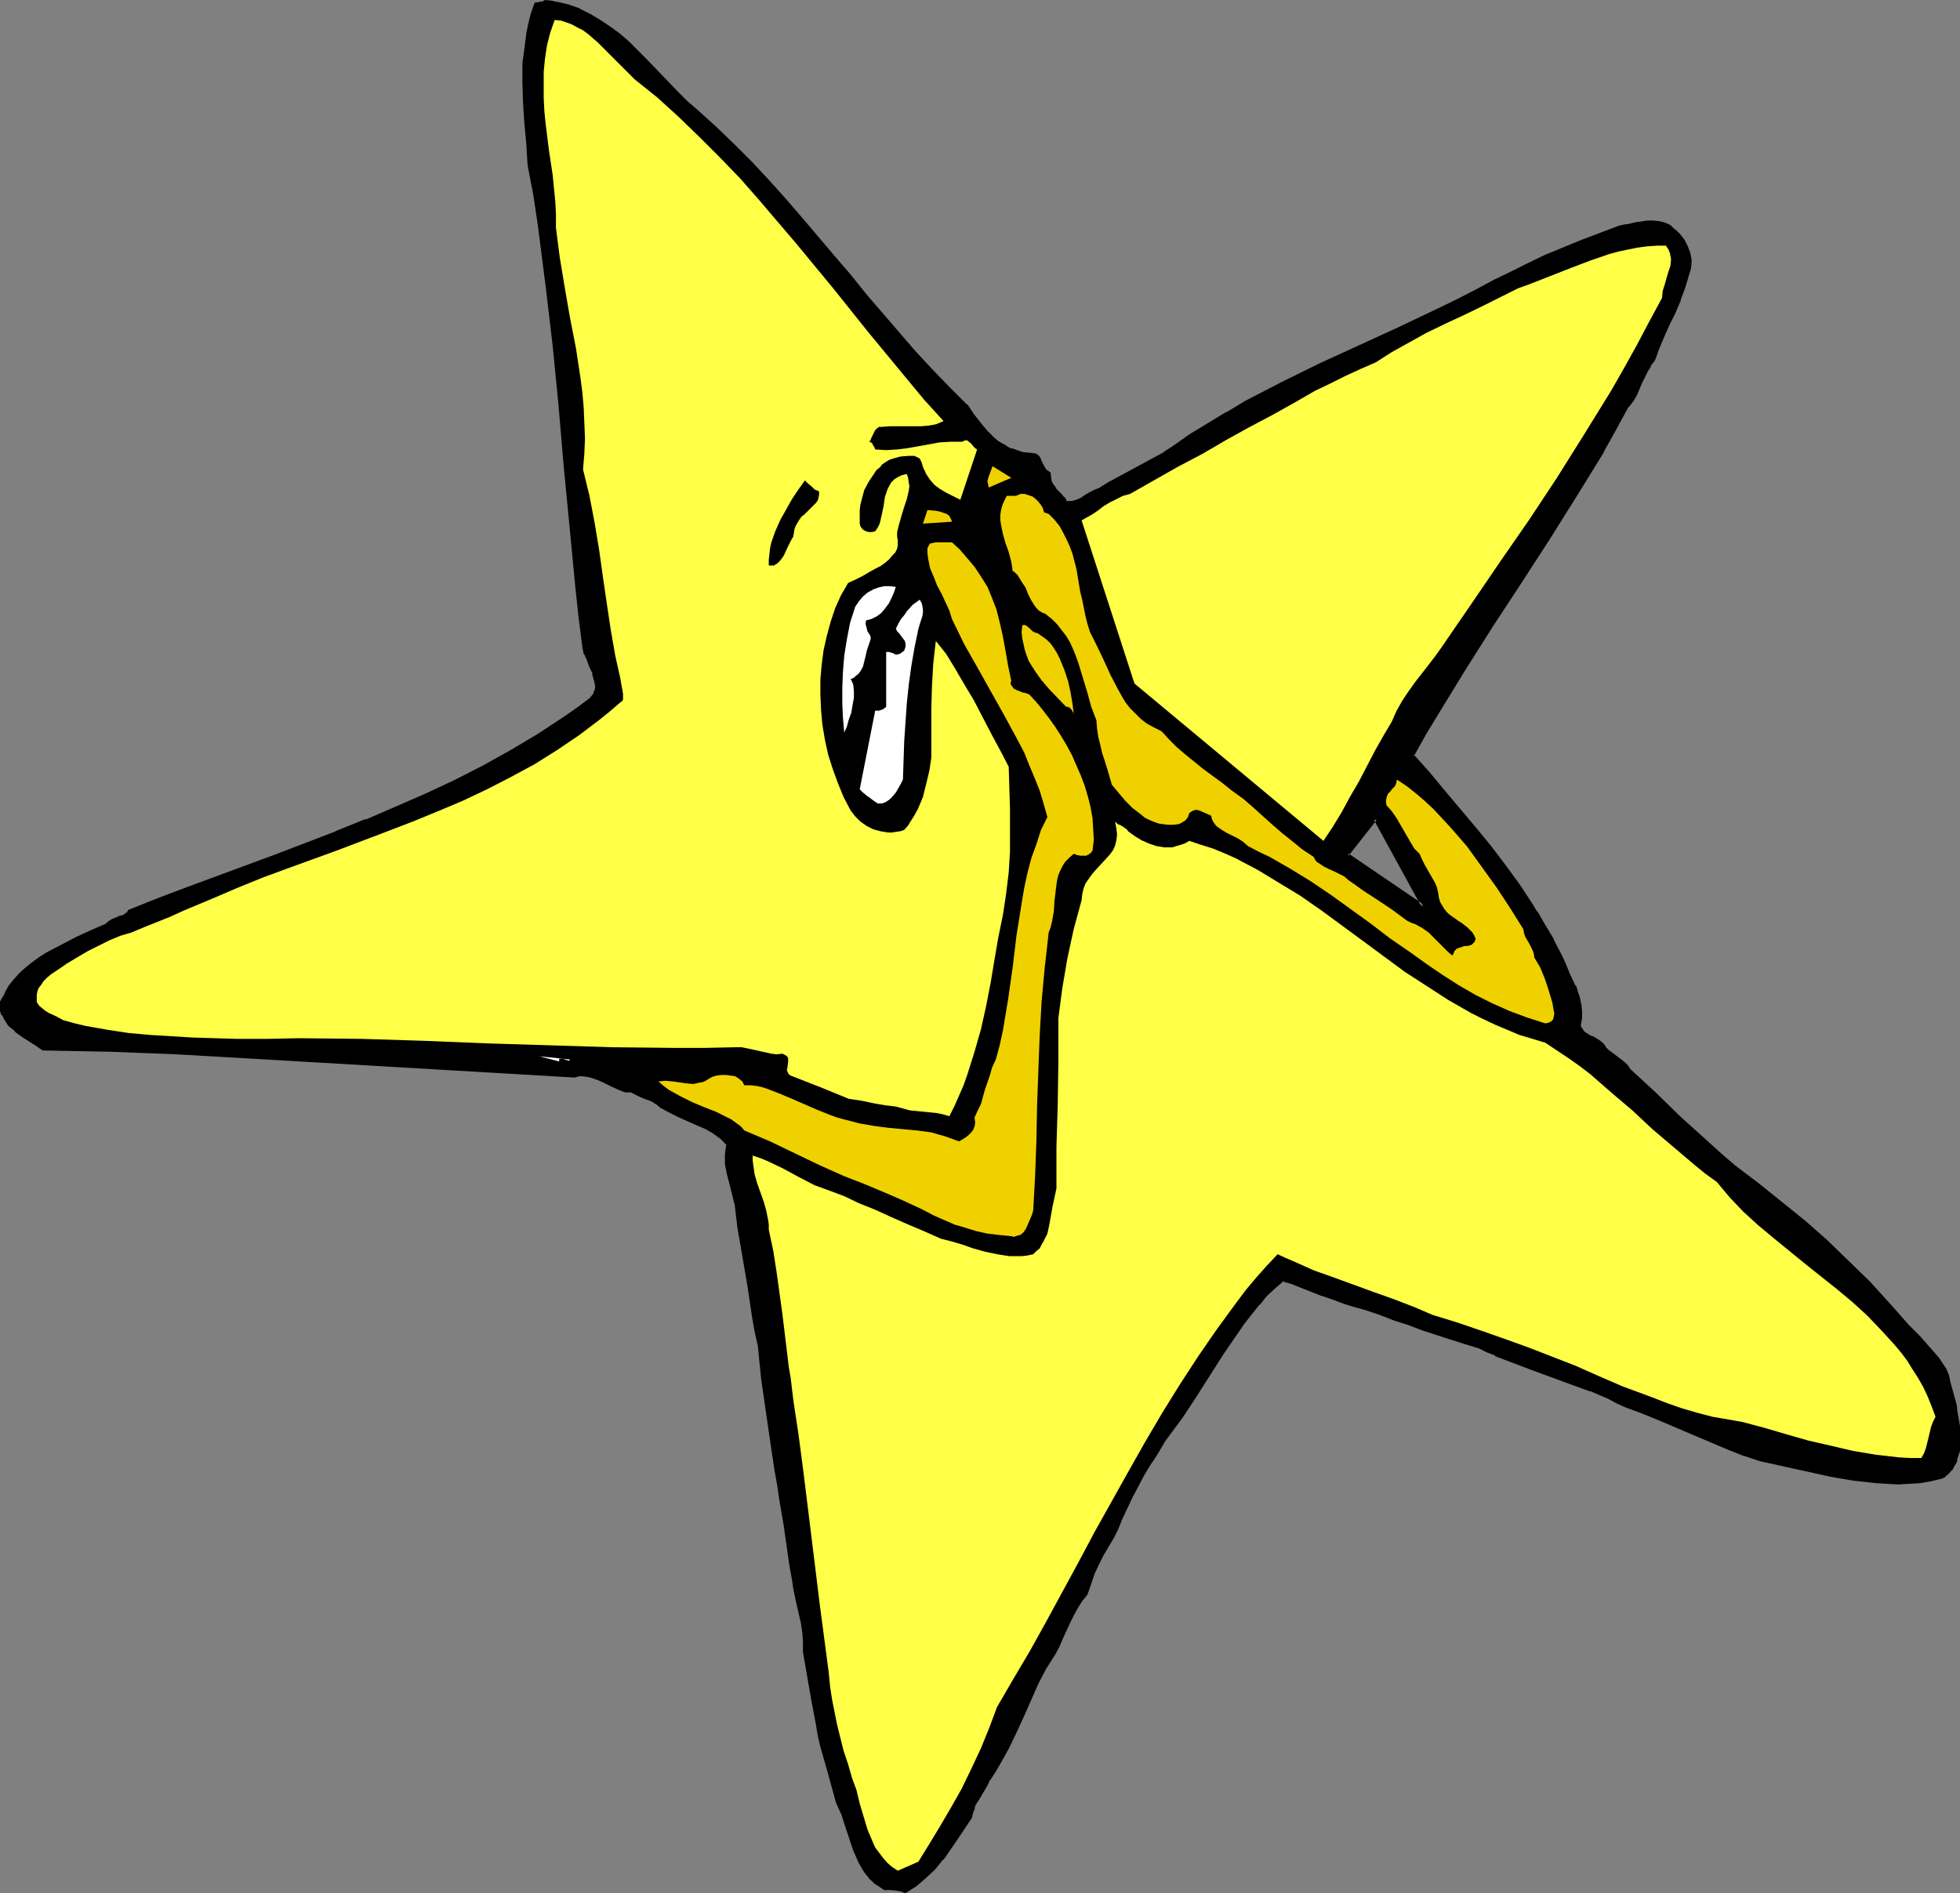
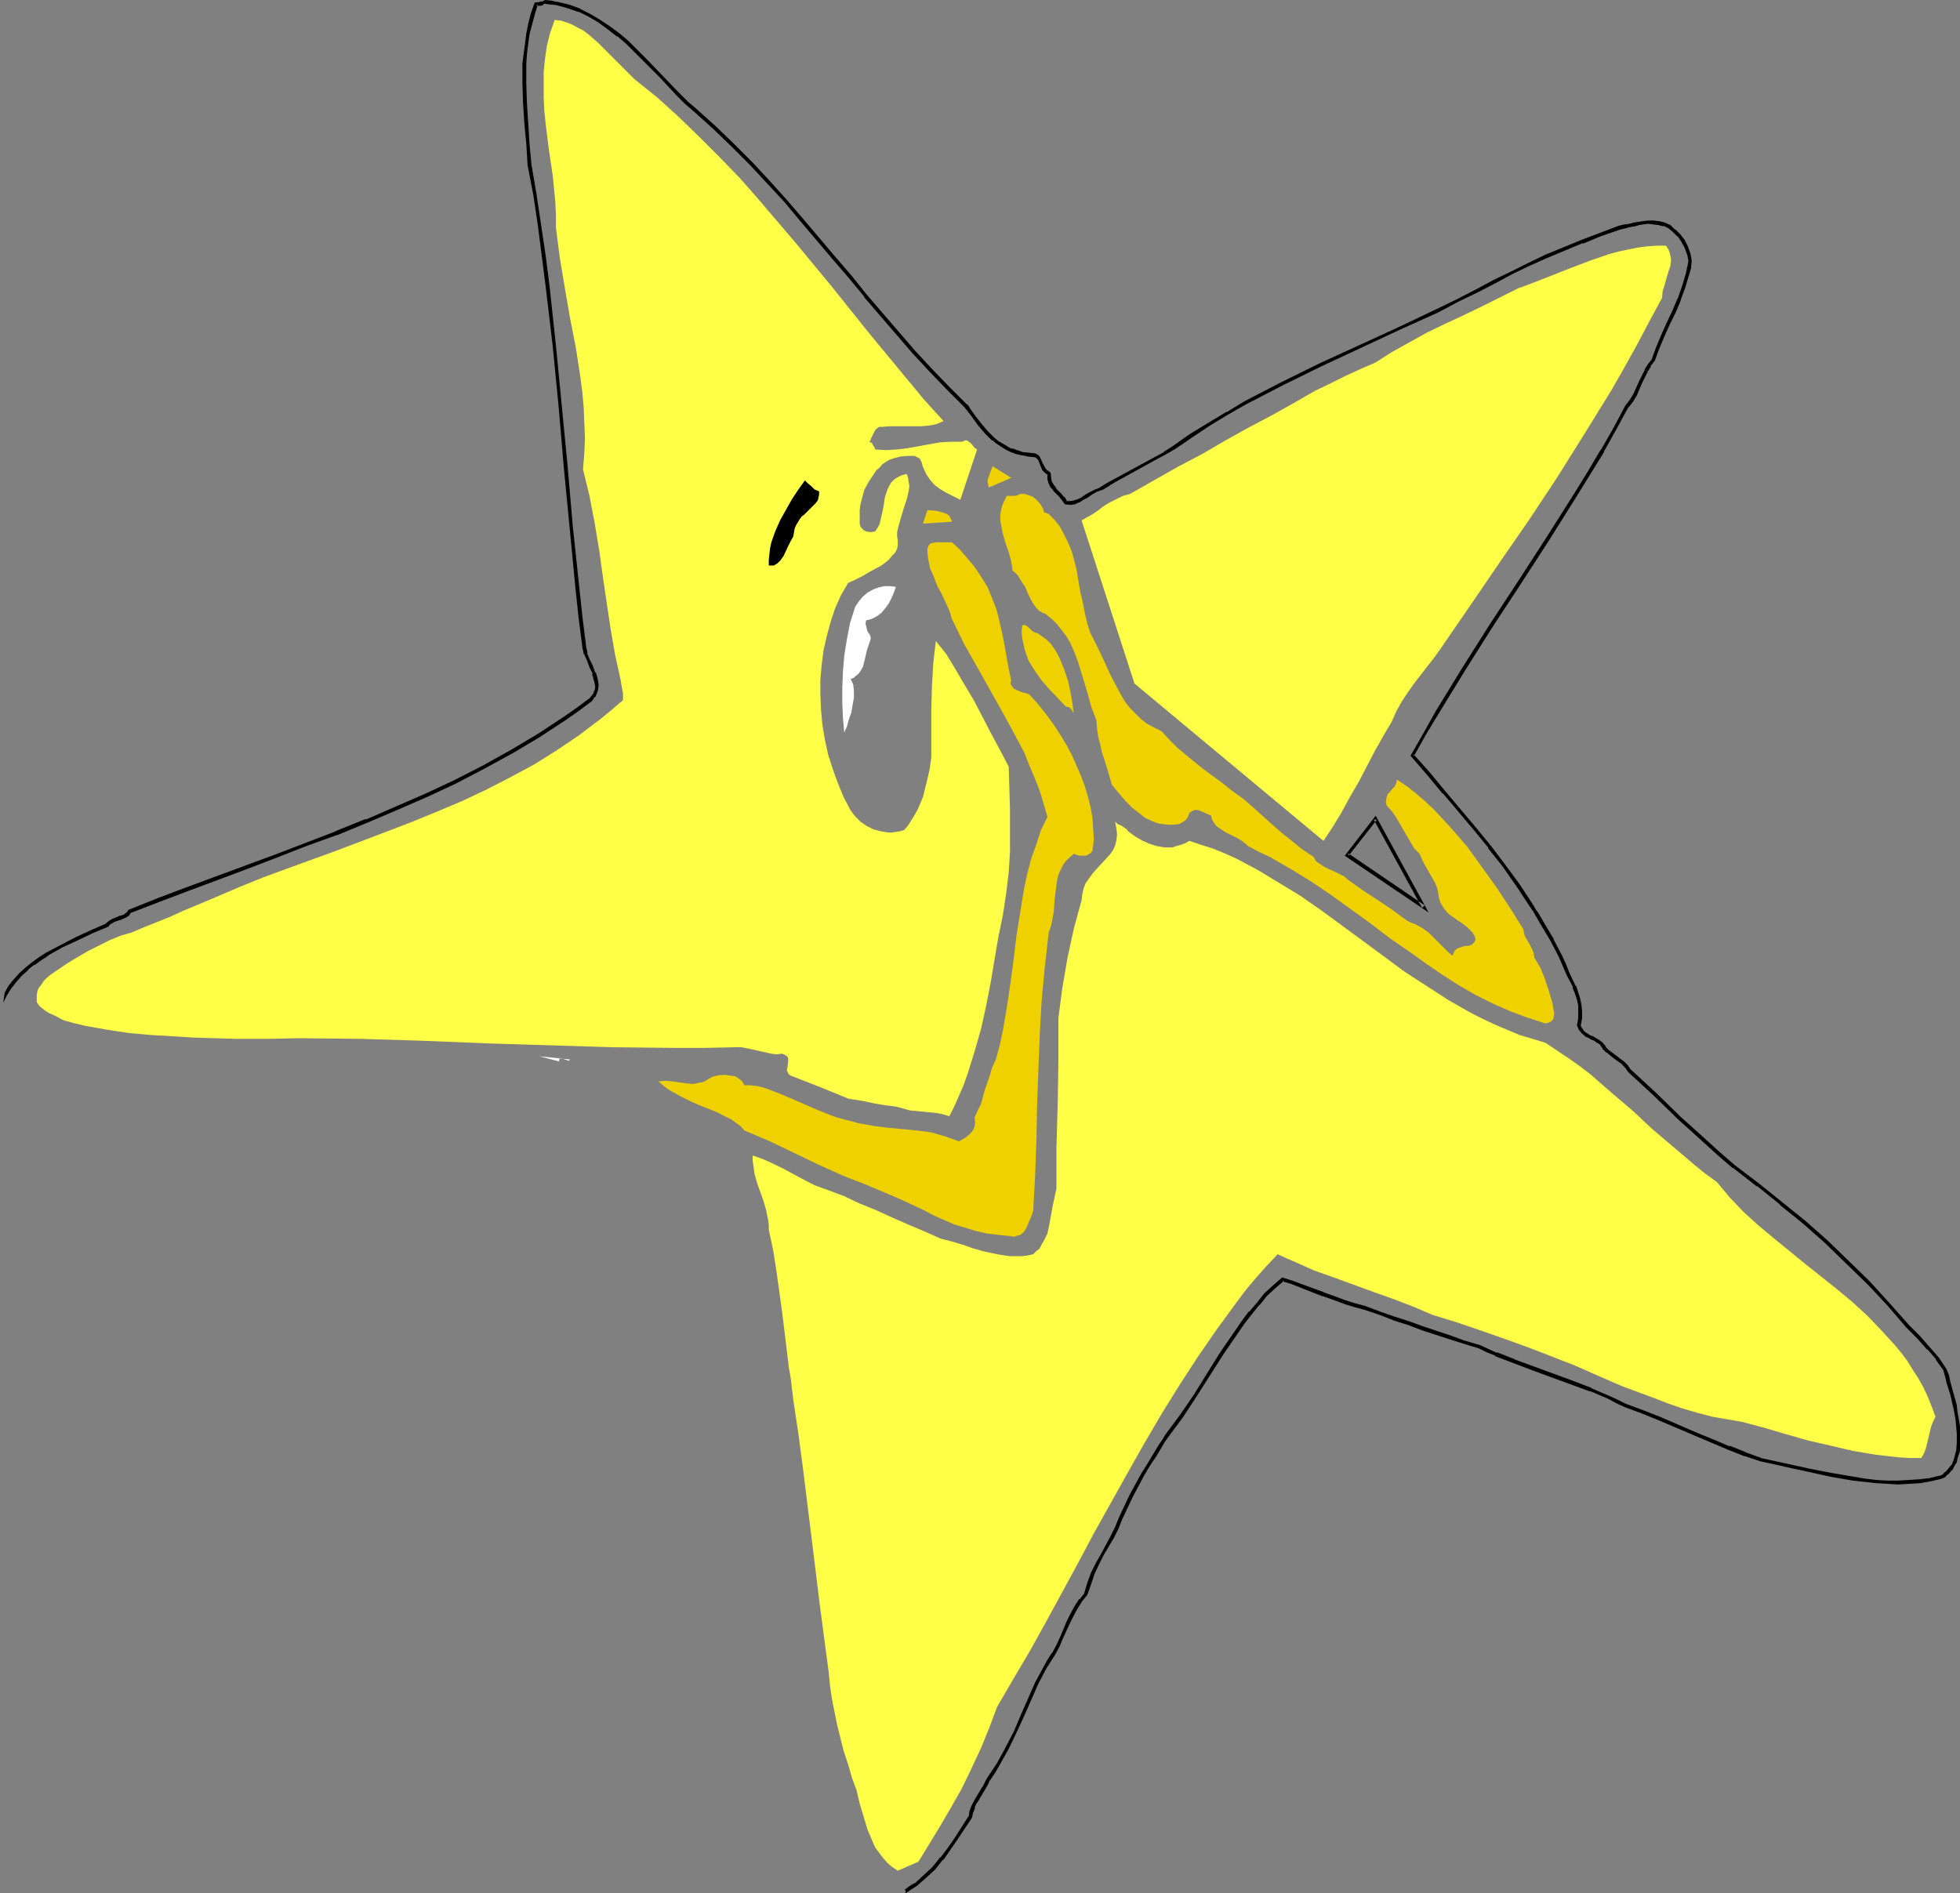
<svg xmlns="http://www.w3.org/2000/svg" xmlns:ns1="http://sodipodi.sourceforge.net/DTD/sodipodi-0.dtd" xmlns:ns2="http://www.inkscape.org/namespaces/inkscape" version="1.0" width="129.937mm" height="125.538mm" id="svg18" ns1:docname="Prayer - Star.wmf">
  <rect width="100%" height="100%" fill="#808080" stroke="none" />
  <ns1:namedview id="namedview18" pagecolor="#ffffff" bordercolor="#000000" borderopacity="0.25" ns2:showpageshadow="2" ns2:pageopacity="0.0" ns2:pagecheckerboard="0" ns2:deskcolor="#d1d1d1" ns2:document-units="mm" />
  <defs id="defs1">
    <pattern id="WMFhbasepattern" patternUnits="userSpaceOnUse" width="6" height="6" x="0" y="0" />
  </defs>
-   <path style="fill:#000000;fill-opacity:1;fill-rule:evenodd;stroke:none" d="m 356.651,227.218 -19.069,-12.928 7.11,-9.05 z m -129.926,246.772 1.454,-0.808 1.131,-0.808 2.424,-2.101 2.262,-2.101 1.939,-2.424 1.939,-2.424 1.778,-2.586 3.394,-5.333 0.323,-1.293 0.485,-1.293 0.485,-1.293 0.808,-1.131 1.293,-2.262 0.646,-1.131 0.485,-1.131 1.293,-1.778 1.293,-1.939 2.262,-4.04 1.939,-4.04 1.939,-4.202 1.778,-4.04 1.778,-4.04 1.939,-3.717 0.97,-1.939 1.131,-1.616 1.131,-2.101 0.97,-2.101 1.778,-3.879 0.808,-1.939 1.131,-1.778 1.131,-1.616 1.293,-1.616 0.808,-2.747 0.97,-2.586 0.97,-2.262 1.293,-2.262 2.424,-4.363 1.131,-2.424 1.131,-2.424 1.131,-2.747 1.454,-2.747 2.909,-5.333 1.454,-2.586 1.454,-2.424 1.616,-2.262 0.646,-1.131 0.646,-1.131 3.717,-5.01 3.555,-5.333 3.394,-5.333 3.394,-5.333 3.394,-5.171 1.778,-2.424 1.939,-2.424 1.939,-2.262 1.778,-2.262 2.101,-1.939 2.262,-1.939 2.262,0.808 2.586,0.97 5.171,1.939 2.747,0.97 2.747,0.97 2.586,0.808 2.424,0.646 3.878,1.293 3.717,1.454 3.394,1.131 3.555,1.293 6.787,2.262 3.717,1.293 3.717,1.131 2.101,0.808 2.101,0.97 4.525,1.778 4.686,1.778 9.696,3.555 4.686,1.778 4.525,1.939 2.101,0.97 2.101,1.131 4.363,1.454 4.363,1.939 8.726,3.555 4.363,1.939 4.04,1.616 4.202,1.616 3.878,1.293 5.818,1.293 5.979,1.454 5.818,1.131 5.656,0.97 2.909,0.323 2.747,0.323 2.747,0.323 h 2.747 l 2.747,-0.162 2.747,-0.162 2.586,-0.323 2.586,-0.646 0.97,-0.646 0.808,-0.646 0.646,-0.808 0.646,-0.808 0.485,-0.97 0.323,-0.97 0.485,-1.778 0.162,-2.101 v -2.101 l -0.162,-1.939 -0.162,-1.939 -0.323,-1.616 -0.323,-1.616 -0.808,-2.909 -0.808,-2.909 -0.323,-1.616 -0.485,-1.616 -1.939,-2.747 -2.262,-2.586 -2.424,-2.747 -1.454,-1.293 -0.646,-0.808 -0.646,-0.646 -4.848,-5.656 -5.01,-5.333 -5.333,-5.171 -5.333,-5.171 -5.494,-4.848 -5.818,-4.687 -5.818,-4.687 -5.979,-4.525 -3.555,-3.071 -3.394,-3.071 -3.394,-3.071 -3.232,-2.909 -6.302,-6.141 -6.302,-5.818 -0.646,-0.97 -0.808,-0.808 -1.939,-1.616 -2.101,-1.454 -0.808,-0.808 -0.646,-0.97 -0.646,-0.646 -0.97,-0.485 -0.808,-0.485 -0.808,-0.323 -0.646,-0.485 -0.808,-0.485 -0.485,-0.808 -0.485,-0.97 0.323,-1.778 v -1.616 l -0.162,-1.616 -0.323,-1.616 -0.323,-1.454 -0.646,-1.616 -1.454,-3.071 -0.97,-2.262 -1.131,-2.262 -1.939,-4.04 -2.424,-4.04 -1.454,-2.262 -0.646,-1.131 -0.808,-1.293 -3.232,-5.01 -3.555,-4.848 -3.555,-4.687 -3.717,-4.687 -7.757,-9.05 -3.878,-4.687 -4.04,-4.525 3.07,-5.495 3.07,-5.495 6.626,-10.828 6.949,-10.828 7.11,-10.989 7.11,-10.828 6.949,-10.989 3.394,-5.495 3.232,-5.495 3.232,-5.495 3.07,-5.656 1.131,-1.454 0.808,-1.454 1.454,-3.071 1.293,-2.909 0.808,-1.454 1.131,-1.293 0.97,-3.071 1.293,-3.071 1.454,-2.909 1.293,-2.909 1.454,-3.071 1.131,-3.232 0.97,-3.232 0.323,-1.616 0.323,-1.778 -0.323,-1.778 -0.646,-1.616 -0.808,-1.454 -1.131,-1.454 -1.131,-1.131 -1.293,-0.97 -1.293,-0.646 -1.293,-0.323 -1.454,-0.162 h -1.293 l -1.131,0.162 h -1.131 l -1.131,0.323 -1.131,0.162 -1.131,0.323 -1.454,0.323 -4.686,1.778 -4.686,1.778 -8.888,3.717 -4.363,1.939 -4.363,2.101 -4.202,2.101 -4.363,2.424 -5.01,2.424 -5.01,2.424 -9.858,4.687 -9.696,4.525 -9.696,4.525 -9.534,4.525 -4.686,2.424 -4.686,2.586 -4.525,2.586 -4.525,2.747 -4.525,2.909 -4.363,3.071 -2.262,1.293 -2.424,1.293 -4.686,2.586 -4.686,2.586 -2.262,1.131 -1.939,1.293 -1.293,0.485 -1.131,0.646 -1.131,0.646 -0.97,0.646 -0.97,0.646 -1.131,0.323 -0.97,0.162 h -1.131 l -0.808,-1.131 -0.646,-0.808 -1.454,-1.454 -0.485,-0.808 -0.485,-0.808 -0.323,-0.97 -0.162,-1.293 -0.646,-0.646 -0.485,-0.485 -0.808,-1.616 -0.323,-0.808 -0.323,-0.485 -0.323,-0.485 -0.485,-0.162 -1.778,-0.162 -1.454,-0.323 -1.454,-0.323 -1.293,-0.485 -1.293,-0.485 -2.101,-1.454 -1.131,-0.808 -1.778,-1.778 -1.778,-2.101 -1.616,-2.262 -1.778,-2.262 -4.363,-4.363 -4.363,-4.525 -4.202,-4.525 -4.04,-4.687 -8.08,-9.373 -3.878,-4.848 -4.04,-4.687 -8.08,-9.535 -4.04,-4.848 -4.202,-4.525 -4.363,-4.687 -4.525,-4.525 -4.686,-4.525 -4.848,-4.363 -2.262,-1.939 -2.101,-2.101 -4.04,-4.363 -4.363,-4.363 -4.202,-4.202 -2.262,-1.939 -2.262,-1.778 -2.424,-1.616 -2.586,-1.454 -2.424,-1.293 -2.747,-0.97 -2.909,-0.808 -1.454,-0.162 -1.616,-0.162 -0.646,0.323 -0.646,0.162 -0.97,0.162 -0.808,2.424 -0.646,2.424 -0.485,2.586 -0.485,2.424 -0.323,2.424 -0.162,2.424 v 5.01 l 0.162,5.01 0.323,5.01 0.485,5.171 0.323,5.171 1.293,7.595 1.131,7.595 1.131,7.595 0.97,7.595 1.616,15.029 1.454,15.029 1.454,15.029 1.454,15.191 1.454,15.029 0.808,7.595 0.97,7.757 0.162,0.808 0.162,0.646 0.646,1.616 0.808,1.778 0.646,1.616 0.485,1.778 0.162,0.808 v 0.808 0.808 l -0.323,0.808 -0.485,0.808 -0.646,0.808 -3.07,2.262 -3.232,2.262 -6.626,4.363 -6.949,4.202 -6.949,3.879 -7.11,3.555 -7.434,3.394 -7.272,3.394 -7.595,3.071 -7.434,3.071 -7.595,2.909 -7.595,2.747 -7.434,2.909 -14.867,5.495 -7.272,2.747 -7.11,2.909 -0.485,0.646 -0.646,0.323 -1.454,0.646 -1.616,0.485 -0.808,0.485 -0.646,0.646 -3.717,1.778 -3.878,1.778 -3.717,1.778 -3.717,2.101 -1.778,1.131 -1.616,1.131 -1.616,1.293 -1.616,1.454 -1.293,1.454 -1.293,1.778 -1.131,1.778 -0.97,1.939 -0.162,0.97 0.162,1.131 0.323,0.97 0.485,0.97 0.485,0.808 0.646,0.808 1.616,1.293 1.778,1.454 1.778,1.131 1.778,1.131 1.454,0.97 16.806,0.485 16.645,0.646 16.806,0.808 16.645,0.97 33.128,1.939 16.645,0.97 16.483,0.97 0.97,-0.162 h 1.131 0.97 l 0.97,0.162 1.939,0.646 1.778,0.808 1.778,0.97 1.616,0.808 1.616,0.485 0.808,0.162 h 0.808 l 1.131,0.646 0.97,0.485 1.939,0.646 1.616,0.646 0.808,0.646 0.97,0.808 2.262,1.293 2.262,0.97 4.525,1.939 2.101,1.131 1.939,1.131 1.939,1.293 0.808,0.808 0.808,0.97 -0.162,1.293 -0.162,1.131 v 1.293 1.131 l 0.485,2.424 0.485,2.586 0.323,1.131 0.323,1.293 0.646,2.586 0.485,2.747 0.162,1.293 v 1.454 l 1.454,7.434 1.293,7.757 1.131,7.434 0.646,3.717 0.646,3.555 0.97,8.08 1.131,8.08 0.97,7.595 1.293,7.757 0.485,3.555 0.646,3.394 0.97,6.626 1.131,6.626 0.485,3.555 0.485,3.555 0.485,2.262 0.485,2.262 0.97,4.363 0.485,2.101 0.323,2.262 0.162,2.262 v 2.424 l 1.939,12.282 1.293,5.979 0.485,2.747 0.485,2.909 2.101,6.787 0.808,3.394 0.97,3.555 0.808,1.293 0.485,1.616 1.131,2.909 2.101,6.303 1.131,2.909 0.808,1.293 0.808,1.293 0.97,1.293 1.131,0.97 1.131,0.97 1.454,0.808 h 1.616 l 1.293,0.162 1.131,0.162 z" id="path1" />
  <path style="fill:#000000;fill-opacity:1;fill-rule:evenodd;stroke:none" d="m 356.328,227.541 0.646,-0.646 -19.23,-13.09 0.162,0.646 7.11,-9.05 h -0.808 l 12.12,22.14 1.616,1.131 -13.251,-24.241 -7.757,10.02 21.008,14.221 z" id="path2" />
  <path style="fill:#000000;fill-opacity:1;fill-rule:evenodd;stroke:none" d="m 226.886,474.475 1.454,-0.97 1.293,-0.808 v 0 l 2.424,-2.101 v 0 l 2.262,-2.101 1.939,-2.424 h 0.162 l 1.778,-2.586 1.778,-2.586 3.555,-5.333 0.323,-1.454 v 0.162 l 0.485,-1.293 h -0.162 l 0.646,-1.293 v 0.162 l 2.101,-3.555 v 0 l 0.646,-1.131 0.485,-1.131 v 0.162 l 1.293,-1.939 1.131,-1.939 v 0 l 2.262,-4.04 1.939,-4.04 1.939,-4.202 1.778,-4.04 1.778,-4.04 1.939,-3.717 1.131,-1.778 v 0 l 1.131,-1.778 v 0 l 1.131,-2.101 0.808,-1.939 1.778,-3.879 0.97,-1.939 0.97,-1.778 v 0 l 1.131,-1.778 v 0 l 1.293,-1.616 0.97,-2.747 v 0 l 0.808,-2.424 v 0 l 1.131,-2.424 1.131,-2.262 2.586,-4.363 1.131,-2.262 0.97,-2.424 1.293,-2.747 1.293,-2.747 2.909,-5.495 1.454,-2.424 v 0 l 1.616,-2.424 1.454,-2.424 0.646,-1.131 0.808,-1.131 3.717,-5.01 3.394,-5.171 3.394,-5.333 3.394,-5.333 3.555,-5.171 1.778,-2.586 1.778,-2.262 v 0 l 1.939,-2.424 v 0.162 l 1.778,-2.262 2.101,-1.939 2.262,-1.939 -0.485,0.162 2.262,0.646 v 0 l 2.424,0.97 5.333,2.101 h 0.162 l 2.747,0.97 2.586,0.97 2.586,0.808 2.424,0.646 3.878,1.293 3.717,1.454 3.555,1.131 3.394,1.293 6.949,2.262 3.555,1.131 3.717,1.131 v 0 l 1.939,0.97 2.101,0.808 v 0.162 l 4.686,1.778 v 0 l 4.686,1.778 9.696,3.555 4.848,1.778 -0.162,-0.162 4.525,1.939 2.101,1.131 2.101,0.97 v 0 l 4.363,1.616 v 0 l 4.363,1.778 8.726,3.717 4.202,1.778 4.202,1.778 v 0 l 4.04,1.616 h 0.162 l 3.878,1.293 v 0 l 5.979,1.293 h -0.162 l 5.979,1.293 v 0 l 5.818,1.293 5.656,0.97 2.909,0.323 2.909,0.323 v 0 l 2.747,0.162 2.747,0.162 2.747,-0.162 v 0 l 2.747,-0.162 2.747,-0.485 v 0 l 2.747,-0.646 0.97,-0.485 v -0.162 l 0.808,-0.646 0.646,-0.808 h 0.162 l 0.485,-0.97 v 0 l 0.485,-0.808 0.162,-0.162 0.162,-0.97 0.646,-1.939 v -2.101 -2.101 -1.939 0 l -0.323,-1.939 -0.323,-1.778 -0.162,-1.454 v -0.162 l -0.808,-2.909 -0.808,-2.909 -0.323,-1.616 -0.646,-1.616 -1.939,-2.909 v 0 l -2.262,-2.586 v 0 l -2.424,-2.747 -2.101,-2.101 -0.646,-0.646 -5.01,-5.656 -4.848,-5.333 -5.333,-5.171 -5.333,-5.171 -5.494,-4.848 -5.818,-4.687 v 0 l -5.818,-4.687 v 0 l -5.979,-4.525 v 0 l -3.555,-3.071 -3.394,-3.071 -3.394,-3.071 -3.232,-2.909 -6.302,-6.141 -6.302,-5.818 v 0 l -0.646,-0.97 v 0 l -0.808,-0.808 -2.101,-1.616 -1.939,-1.454 v 0 l -0.808,-0.808 h 0.162 l -0.808,-0.97 -0.808,-0.646 v 0 l -0.808,-0.485 v 0 l -0.808,-0.485 -0.97,-0.323 h 0.162 l -0.808,-0.485 v 0 l -0.646,-0.485 v 0 l -0.485,-0.808 v 0.162 l -0.485,-1.131 0.162,0.323 0.323,-1.778 v 0 -1.616 -0.162 l -0.162,-1.616 -0.323,-1.454 v -0.162 l -0.485,-1.454 -0.485,-1.616 h -0.162 l -1.454,-3.071 -0.97,-2.424 -0.97,-2.101 -2.101,-4.04 v -0.162 l -2.424,-4.04 -1.293,-2.262 -0.808,-1.131 -0.646,-1.131 -3.394,-5.171 -3.555,-4.848 -3.555,-4.687 v 0 l -3.717,-4.525 -7.757,-9.212 v 0 l -3.878,-4.687 -4.04,-4.525 v 0.485 l 3.07,-5.495 3.232,-5.333 v 0 l 6.626,-10.828 6.949,-10.989 7.11,-10.828 7.11,-10.989 6.787,-10.828 3.394,-5.495 3.394,-5.495 v -0.162 l 3.07,-5.495 3.07,-5.656 v 0.162 l 1.131,-1.454 0.97,-1.616 v 0 l 1.293,-3.071 1.454,-2.909 v 0 l -0.808,-0.323 -1.454,2.909 -1.293,2.909 v 0 l -0.97,1.616 -1.131,1.454 v 0 l -2.909,5.495 -3.232,5.656 v -0.162 l -3.232,5.495 -3.394,5.495 -6.949,10.989 -7.11,10.989 -7.11,10.828 -6.949,10.989 -6.626,10.828 v 0 l -3.07,5.495 -3.232,5.656 4.202,4.848 3.878,4.687 v -0.162 l 7.757,9.212 3.717,4.525 h -0.162 l 3.717,4.687 3.394,4.848 3.394,5.171 0.808,1.131 0.646,1.131 1.293,2.262 2.424,4.04 v 0 l 2.101,4.04 0.97,2.262 0.97,2.262 1.616,3.071 h -0.162 l 0.646,1.616 0.485,1.454 v 0 l 0.323,1.454 v 1.616 0 1.616 0 l -0.323,1.778 0.485,1.131 0.808,0.97 0.646,0.485 v 0.162 l 0.808,0.323 v 0 l 0.808,0.485 0.808,0.323 v 0 l 0.808,0.646 v -0.162 l 0.808,0.646 h -0.162 l 0.646,0.808 v 0.162 l 0.808,0.808 h 0.162 l 1.939,1.616 2.101,1.454 h -0.162 l 0.808,0.808 v 0 l 0.646,0.97 6.302,5.818 6.302,6.141 3.232,2.909 3.394,3.071 3.394,3.071 3.555,3.071 h 0.162 l 5.979,4.687 v -0.162 l 5.818,4.687 h -0.162 l 5.818,4.687 5.494,4.848 5.333,5.171 5.333,5.171 5.01,5.333 4.848,5.656 0.646,0.646 2.101,2.101 2.424,2.747 v -0.162 l 2.262,2.586 h -0.162 l 2.101,2.909 -0.162,-0.162 0.485,1.616 0.323,1.454 0.97,3.071 0.646,2.909 v -0.162 l 0.323,1.616 0.323,1.778 0.162,1.778 v 0 l 0.162,1.939 v 2.101 l -0.162,2.101 v -0.162 l -0.485,1.939 -0.323,0.97 v -0.162 l -0.323,0.97 v -0.162 l -0.646,0.808 v 0 l -0.646,0.808 -0.808,0.646 h 0.162 l -0.97,0.646 0.162,-0.162 -2.747,0.646 h 0.162 l -2.747,0.323 -2.586,0.162 v 0 l -2.747,0.162 h -2.747 l -2.747,-0.162 v 0 l -2.747,-0.323 -2.909,-0.485 -5.656,-0.97 -5.818,-1.131 v 0 l -5.818,-1.293 v 0 l -5.979,-1.293 h 0.162 l -4.04,-1.454 h 0.162 l -4.04,-1.616 v 0.162 l -4.202,-1.778 -4.363,-1.778 -8.565,-3.717 -4.525,-1.778 v 0 l -4.363,-1.616 v 0 l -1.939,-0.97 -2.101,-0.97 -4.525,-1.939 -0.162,-0.162 -4.686,-1.778 -9.696,-3.555 -4.848,-1.778 h 0.162 l -4.525,-1.778 v 0.162 l -2.101,-0.97 -2.101,-0.97 v 0 l -3.878,-1.131 -3.555,-1.293 -6.787,-2.262 -3.555,-1.293 -3.555,-1.131 -3.717,-1.293 -3.878,-1.454 -2.424,-0.646 -2.586,-0.808 -2.586,-0.97 -2.747,-0.97 h 0.162 l -5.333,-1.939 -2.586,-0.97 v 0 l -2.586,-0.808 -2.424,2.101 -2.101,1.939 -1.778,2.262 v 0 l -1.939,2.262 h -0.162 l -1.778,2.424 -1.778,2.586 -3.555,5.171 -3.232,5.171 -3.394,5.495 -3.555,5.171 -3.717,5.01 -0.646,1.131 -0.808,1.131 -1.454,2.424 -1.454,2.424 v 0 l -1.616,2.586 -2.909,5.333 -1.293,2.747 -1.293,2.747 -0.97,2.424 -1.131,2.262 -2.424,4.525 -1.293,2.262 -1.131,2.262 v 0 l -0.97,2.586 v 0 l -0.808,2.747 0.162,-0.162 -1.293,1.616 h -0.162 l -1.131,1.778 v 0 l -0.97,1.778 -0.97,1.939 -1.616,3.879 -0.97,2.101 -1.131,2.101 v -0.162 l -1.131,1.778 v 0 l -0.97,1.778 -2.101,3.879 -1.778,4.04 -1.778,4.04 -1.778,4.202 -2.101,4.04 -2.101,3.879 v 0 l -1.293,1.939 -1.293,1.939 -0.485,0.97 -0.646,1.293 v -0.162 l -2.101,3.555 v 0 l -0.646,1.293 v 0 l -0.485,1.293 v 0.162 l -0.162,1.131 v -0.162 l -3.394,5.333 -1.778,2.586 -1.939,2.586 v -0.162 l -1.939,2.424 -2.262,2.101 v 0 l -2.262,2.101 v -0.162 l -1.293,0.808 -1.293,0.97 h 0.323 z" id="path3" />
  <path style="fill:#000000;fill-opacity:1;fill-rule:evenodd;stroke:none" d="m 412.888,93.085 0.808,-1.293 h -0.162 l 1.131,-1.454 1.131,-3.071 v 0 l 1.293,-3.071 1.293,-2.909 1.454,-2.909 1.293,-3.071 V 75.147 l 1.131,-3.071 0.97,-3.232 0.485,-1.616 v 0 l 0.162,-1.939 -0.323,-1.778 -0.646,-1.778 v 0 l -0.808,-1.616 v 0 l -1.131,-1.454 -1.131,-1.131 h -0.162 l -1.131,-1.131 -1.454,-0.646 -1.293,-0.323 h -0.162 l -1.293,-0.162 h -0.162 -1.293 v 0 l -1.293,0.162 -0.97,0.162 h -0.162 l -0.97,0.162 -1.293,0.323 h 0.162 l -1.293,0.162 v 0 l -1.454,0.323 -4.686,1.778 v 0 l -4.686,1.778 v 0 l -9.05,3.717 -4.363,2.101 -4.202,2.101 -4.363,2.101 -4.202,2.262 -5.01,2.586 -5.01,2.424 -9.858,4.687 -19.392,8.888 -9.534,4.687 -4.686,2.424 -4.686,2.424 -4.525,2.747 h -0.162 l -4.525,2.747 -4.525,2.747 -4.363,3.071 -2.262,1.454 h 0.162 l -2.424,1.293 -9.534,5.171 -2.101,1.131 v 0 l -2.101,1.293 h 0.162 l -1.293,0.485 -1.293,0.646 v 0 l -1.131,0.646 -0.97,0.646 h 0.162 l -1.131,0.485 h 0.162 l -1.131,0.323 h 0.162 l -0.97,0.162 v 0 h -1.131 l 0.323,0.162 -0.646,-1.131 h -0.162 l -0.646,-0.808 -1.454,-1.454 h 0.162 l -0.646,-0.808 -0.485,-0.808 v 0.162 l -0.162,-0.97 v 0 l -0.162,-1.454 -0.808,-0.646 v 0.162 l -0.485,-0.646 v 0 l -0.808,-1.454 -0.323,-0.808 -0.323,-0.646 -0.485,-0.485 -0.646,-0.323 v 0 l -1.616,-0.162 -1.616,-0.162 h 0.162 l -1.454,-0.485 -1.293,-0.485 v 0.162 l -1.293,-0.646 h 0.162 l -2.262,-1.293 v 0 l -0.97,-0.808 v 0 l -1.778,-1.778 -1.778,-2.101 0.162,0.162 -1.778,-2.262 -1.616,-2.424 h -0.162 l -4.363,-4.363 -4.363,-4.525 -4.202,-4.525 -4.04,-4.687 -8.08,-9.373 v 0 l -3.878,-4.848 v 0 l -4.04,-4.687 -8.08,-9.535 -4.04,-4.687 -4.202,-4.687 -4.363,-4.687 -4.525,-4.525 -4.686,-4.525 -4.848,-4.363 -2.262,-1.939 -2.101,-2.101 -4.202,-4.363 -4.202,-4.363 -4.202,-4.202 -2.262,-1.939 v 0 l -2.424,-1.778 -2.424,-1.616 -2.424,-1.454 v 0 l -2.586,-1.293 -0.162,-0.162 -2.747,-0.97 -2.747,-0.646 h -0.162 L 138.168,0.162 136.552,0 l -0.808,0.485 V 0.323 l -0.646,0.162 h 0.162 l -1.293,0.162 -0.97,2.747 -0.646,2.586 v 0 l -0.485,2.424 -0.323,2.586 -0.323,2.424 -0.323,2.424 v 0 5.01 l 0.162,5.01 0.323,5.01 v 0 l 0.485,5.171 0.323,5.333 1.454,7.595 1.131,7.595 0.97,7.595 0.97,7.595 1.778,15.029 1.454,14.868 1.293,15.191 1.454,15.029 1.454,15.191 0.808,7.595 0.97,7.595 0.162,0.808 v 0 l 0.162,0.808 0.162,0.162 0.646,1.454 0.646,1.778 0.808,1.616 h -0.162 l 0.485,1.778 v -0.162 l 0.162,0.808 0.162,0.97 v -0.162 l -0.162,0.808 v 0 l -0.323,0.646 h 0.162 l -0.485,0.646 v 0 l -0.646,0.808 0.162,-0.162 -3.232,2.424 -3.232,2.262 -6.626,4.363 -6.787,4.04 v 0 l -6.949,3.879 -7.272,3.717 -7.272,3.394 -7.434,3.232 -7.434,3.232 v -0.162 l -7.595,3.071 h 0.162 l -7.595,2.909 -7.595,2.909 -7.434,2.747 -14.867,5.495 v 0 l -7.272,2.747 -7.272,2.909 -0.485,0.808 v -0.162 l -0.646,0.485 h 0.162 l -1.616,0.485 h 0.162 l -1.616,0.646 v 0 l -0.808,0.485 -0.808,0.646 h 0.162 l -3.717,1.616 -3.878,1.778 -3.717,1.939 -3.717,1.939 v 0 l -1.778,1.131 -1.778,1.293 v 0 l -1.616,1.293 v 0 l -1.616,1.454 -1.293,1.454 -0.162,0.162 -1.293,1.616 -0.97,1.778 v 0.162 L 0.808,251.297 1.778,249.358 v 0 l 1.131,-1.778 1.293,-1.616 v 0 l 1.293,-1.454 1.616,-1.454 H 6.949 l 1.616,-1.293 v 0.162 l 1.778,-1.293 1.778,-1.131 h -0.162 l 3.717,-2.101 3.878,-1.778 3.717,-1.778 3.878,-1.616 0.646,-0.808 v 0.162 l 0.808,-0.485 h -0.162 l 1.454,-0.485 h 0.162 l 1.454,-0.646 0.808,-0.485 0.485,-0.808 -0.162,0.162 7.11,-2.747 7.272,-2.747 v 0 l 14.706,-5.495 7.595,-2.909 7.434,-2.909 7.595,-2.747 h 0.162 l 7.434,-3.071 v 0 l 7.595,-3.232 7.434,-3.232 7.272,-3.394 7.11,-3.717 7.11,-3.879 v 0 l 6.787,-4.04 6.626,-4.363 3.232,-2.262 3.232,-2.424 0.646,-0.97 h 0.162 l 0.323,-0.808 0.323,-0.808 v 0 l 0.162,-0.97 v -0.808 l -0.162,-0.808 v -0.162 l -0.485,-1.778 h -0.162 l -0.646,-1.778 -0.808,-1.616 -0.646,-1.616 0.162,0.162 -0.162,-0.808 v 0 l -0.162,-0.646 -0.97,-7.757 -0.808,-7.595 -1.616,-15.191 -1.293,-15.029 -1.454,-15.029 -1.454,-15.029 -1.616,-15.029 -0.97,-7.595 -1.131,-7.595 -1.131,-7.595 -1.293,-7.595 -0.485,-5.171 -0.323,-5.333 v 0.162 l -0.323,-5.01 -0.162,-5.01 v -5.01 0.162 l 0.162,-2.424 0.323,-2.586 0.323,-2.424 0.646,-2.424 v 0 l 0.646,-2.424 0.808,-2.586 -0.485,0.323 h 1.131 l 0.646,-0.162 V 1.131 l 0.646,-0.323 -0.162,0.162 1.454,0.162 1.454,0.162 v 0 l 2.909,0.808 2.747,0.97 -0.162,-0.162 2.586,1.293 v 0 l 2.424,1.454 2.424,1.778 2.262,1.778 V 9.05 l 2.262,1.939 4.202,4.202 4.363,4.363 4.04,4.363 2.101,2.101 2.262,1.939 4.848,4.363 4.686,4.525 4.525,4.525 4.363,4.687 4.202,4.525 4.04,4.848 8.08,9.535 4.04,4.687 v 0 l 3.878,4.687 v 0.162 l 8.08,9.373 4.04,4.687 4.202,4.525 4.363,4.525 4.363,4.363 v 0 l 1.778,2.262 1.616,2.262 v 0 l 1.778,2.101 1.778,1.778 h 0.162 l 0.97,0.808 v 0 l 2.262,1.454 v 0 l 1.293,0.646 v 0 l 1.293,0.485 1.454,0.323 v 0 l 1.616,0.323 1.616,0.162 v 0 l 0.485,0.162 -0.162,-0.162 0.323,0.485 v -0.162 l 0.323,0.485 0.323,0.808 0.646,1.616 0.646,0.646 0.808,0.646 -0.162,-0.323 v 1.293 0 l 0.323,1.131 0.485,0.97 0.646,0.646 v 0.162 l 1.454,1.454 0.646,0.808 v 0 l 0.808,1.131 1.454,0.162 1.131,-0.162 0.97,-0.485 h 0.162 l 0.97,-0.646 v 0 l 0.97,-0.485 1.131,-0.808 v 0 l 1.131,-0.646 1.293,-0.485 h 0.162 l 1.939,-1.131 h -0.162 l 2.262,-1.293 9.373,-5.171 2.424,-1.293 v 0 l 2.262,-1.293 4.525,-3.071 4.363,-2.909 4.525,-2.747 v 0 l 4.525,-2.586 4.686,-2.424 4.686,-2.424 9.534,-4.687 19.392,-9.05 10.019,-4.525 4.848,-2.586 5.01,-2.424 4.363,-2.262 4.202,-2.262 4.363,-2.101 4.363,-1.939 8.888,-3.717 v 0.162 l 4.686,-1.939 v 0 l 4.686,-1.616 1.454,-0.323 h -0.162 l 1.293,-0.323 v 0 l 1.131,-0.162 1.131,-0.323 h -0.162 l 1.131,-0.162 1.293,-0.162 h -0.162 l 1.293,0.162 v 0 l 1.454,0.162 h -0.162 l 1.293,0.323 v -0.162 l 1.293,0.646 v 0 l 1.131,0.97 v 0 l 1.131,1.131 v -0.162 l 0.97,1.454 v 0 l 0.808,1.454 v 0 l 0.646,1.778 v -0.162 l 0.323,1.778 v -0.162 l -0.323,1.778 v -0.162 l -0.323,1.616 -0.97,3.232 -1.131,3.232 v -0.162 l -1.293,3.071 -1.454,3.071 -1.293,2.909 -1.293,3.071 v 0 l -1.131,3.071 0.162,-0.162 -1.131,1.454 v 0 l -0.808,1.293 v 0.162 z" id="path4" />
-   <path style="fill:#000000;fill-opacity:1;fill-rule:evenodd;stroke:none" d="M 1.131,249.035 0,250.974 v 1.131 1.293 l 0.323,0.97 h 0.162 l 0.485,0.97 v 0 l 0.485,0.808 0.646,0.97 1.616,1.293 v 0.162 l 1.778,1.293 1.778,1.131 1.778,1.131 1.616,1.131 16.968,0.323 16.645,0.646 16.806,0.97 16.645,0.97 33.128,1.939 16.645,0.97 16.483,0.97 1.131,-0.323 h -0.162 1.131 l 0.97,0.162 v 0 l 0.97,0.162 h -0.162 l 1.939,0.646 v 0 l 1.778,0.808 1.616,0.808 1.778,0.808 v 0 l 1.616,0.646 h 0.162 0.646 0.97 -0.323 l 1.293,0.646 0.97,0.485 v 0 l 1.939,0.808 -0.162,-0.162 1.778,0.808 h -0.162 l 0.808,0.485 v 0 l 0.97,0.808 2.424,1.293 2.262,1.131 4.363,1.939 2.262,0.97 v 0 l 1.939,1.131 1.778,1.293 v 0 l 0.808,0.808 0.808,0.97 -0.162,-0.485 -0.162,1.293 -0.162,1.293 v 1.293 1.131 0 l 0.485,2.586 v 0 l 0.646,2.424 0.323,1.293 0.97,3.879 V 301.718 l 0.323,2.747 0.162,1.293 v 0 l 0.162,1.454 v 0.162 l 1.293,7.434 1.293,7.595 1.131,7.595 0.646,3.717 0.808,3.555 0.808,8.08 1.131,7.919 1.131,7.757 1.131,7.595 0.646,3.555 0.485,3.394 1.131,6.626 0.97,6.787 0.485,3.394 0.646,3.555 0.323,2.262 0.485,2.262 v 0.162 l 0.97,4.202 v 0 l 0.485,2.101 0.323,2.262 0.162,2.424 v -0.162 2.586 l 2.101,12.12 1.131,5.979 0.485,2.909 0.646,2.747 v 0 l 1.939,6.787 0.97,3.555 0.97,3.555 0.646,1.454 v 0 l 0.646,1.454 v -0.162 l 0.97,3.071 2.101,6.303 v 0 l 1.293,2.909 0.808,1.454 v 0 l 0.808,1.293 v 0 l 0.97,1.131 v 0.162 l 1.131,0.97 v 0.162 l 1.293,0.808 1.454,0.97 h 1.778 -0.162 l 1.454,0.162 1.131,0.162 h -0.162 l 1.293,0.485 v -0.808 l -0.97,-0.646 -1.131,-0.162 -1.454,-0.162 v 0 h -1.616 l 0.323,0.162 -1.454,-0.808 -1.293,-0.97 0.162,0.162 -1.131,-1.131 v 0 l -0.97,-1.131 v 0 l -0.808,-1.293 v 0 l -0.646,-1.293 -1.293,-2.909 v 0 l -1.939,-6.141 -1.131,-3.071 v -0.162 l -0.485,-1.454 h -0.162 l -0.646,-1.293 v 0 l -0.97,-3.555 -0.97,-3.394 -1.939,-6.787 v 0 l -0.646,-2.747 -0.485,-2.909 -1.131,-5.979 -1.939,-12.12 v 0 -2.424 0 l -0.323,-2.262 -0.323,-2.262 -0.323,-2.262 v 0 l -1.131,-4.363 v 0 l -0.323,-2.101 -0.485,-2.424 -0.485,-3.555 -0.646,-3.394 -0.97,-6.787 -1.131,-6.464 -0.485,-3.555 -0.485,-3.555 -1.293,-7.595 -1.131,-7.757 -0.97,-7.919 -0.97,-8.08 -0.646,-3.555 -0.808,-3.717 -1.131,-7.595 -1.131,-7.595 -1.454,-7.434 v 0 -1.454 0 l -0.162,-1.454 -0.485,-2.747 v 0 l -0.97,-3.879 -0.323,-1.131 -0.485,-2.586 v 0.162 l -0.485,-2.424 v 0 -1.131 -1.293 0 -1.131 l 0.323,-1.454 -0.97,-1.131 -0.808,-0.808 h -0.162 l -1.778,-1.454 -1.939,-1.131 h -0.162 l -2.101,-0.97 -4.525,-1.939 -2.262,-1.131 -2.262,-1.293 v 0.162 l -0.808,-0.808 v 0 l -0.97,-0.646 -1.616,-0.646 -0.162,-0.162 -1.778,-0.646 v 0 l -0.97,-0.485 -1.293,-0.646 h -0.808 v 0 l -0.646,-0.162 v 0 l -1.616,-0.485 v 0 l -1.616,-0.646 -1.778,-0.97 -1.778,-0.808 v -0.162 l -1.939,-0.485 h -0.162 l -0.97,-0.323 v 0 h -0.97 -1.131 l -0.97,0.162 v 0 l -16.483,-0.808 -16.645,-0.97 -33.128,-2.101 -16.645,-0.97 -16.806,-0.808 -16.645,-0.646 -16.806,-0.485 0.323,0.162 -1.616,-1.131 -1.616,-0.97 -1.939,-1.293 -1.778,-1.293 0.162,0.162 -1.616,-1.454 v 0 l -0.646,-0.808 -0.485,-0.808 v 0 L 1.131,254.044 h 0.162 l -0.323,-0.97 v 0.162 l -0.162,-1.131 v 0 L 0.97,251.135 0.808,251.297 Z" id="path5" />
  <path style="fill:#ffff47;fill-opacity:1;fill-rule:evenodd;stroke:none" d="m 224.947,468.818 5.171,-2.262 2.586,-4.202 2.747,-4.525 2.747,-4.687 2.747,-4.848 2.424,-5.01 2.424,-5.171 2.101,-5.171 1.939,-5.171 4.04,-6.949 4.202,-7.111 4.04,-7.272 4.04,-7.434 4.04,-7.434 4.04,-7.595 8.403,-15.029 4.202,-7.434 4.363,-7.434 4.525,-7.272 4.525,-6.949 4.686,-6.787 4.848,-6.626 2.424,-3.232 2.586,-3.071 2.586,-2.909 2.747,-2.909 2.101,0.97 2.262,0.97 4.686,2.101 5.01,1.778 10.181,3.717 5.01,1.778 5.01,1.939 4.525,1.939 6.302,1.939 6.141,2.101 5.979,2.101 5.818,2.101 5.818,2.262 5.818,2.262 5.818,2.586 5.979,2.586 7.434,2.747 3.717,1.454 3.717,1.293 3.878,1.131 3.717,0.97 3.717,0.646 3.717,0.646 5.494,1.454 5.494,1.616 5.656,1.616 5.656,1.293 5.494,1.293 5.818,0.97 5.656,0.646 2.909,0.162 h 2.747 l 0.646,-1.131 0.485,-1.293 0.646,-2.586 0.646,-2.747 0.485,-1.293 0.646,-1.293 -0.97,-2.586 -0.97,-2.424 -1.131,-2.424 -1.293,-2.262 -1.454,-2.262 -1.293,-2.101 -1.454,-1.939 -1.616,-1.939 -3.394,-3.717 -3.555,-3.717 -3.717,-3.394 -3.878,-3.232 -7.918,-6.303 -7.918,-6.464 -3.878,-3.232 -3.717,-3.394 -3.394,-3.555 -3.232,-3.879 -2.909,-2.101 -2.586,-2.101 -5.333,-4.525 -5.333,-4.525 -5.01,-4.687 -5.333,-4.525 -5.171,-4.525 -2.747,-2.101 -2.747,-1.939 -2.909,-1.939 -2.909,-1.939 -3.232,-0.97 -3.232,-0.97 -3.07,-1.293 -3.07,-1.293 -3.07,-1.454 -2.909,-1.454 -5.656,-3.232 -5.494,-3.555 -5.494,-3.555 -10.504,-7.757 -10.342,-7.595 -5.333,-3.717 -5.333,-3.232 -5.333,-3.232 -2.747,-1.454 -2.747,-1.454 -2.909,-1.293 -2.747,-1.131 -3.07,-0.97 -2.909,-0.97 -1.131,0.646 -0.97,0.323 -1.131,0.323 -0.97,0.323 h -1.131 -0.97 l -1.939,-0.323 -1.939,-0.646 -1.778,-0.808 -1.616,-0.97 -1.778,-1.293 -0.323,-0.485 -0.485,-0.323 -0.97,-0.646 -0.808,-0.323 -0.646,-0.646 0.162,0.97 0.162,0.808 0.162,1.454 -0.162,1.454 -0.323,1.293 -0.485,1.131 -0.808,1.131 -1.778,1.939 -1.939,2.101 -0.808,0.97 -0.808,1.131 -0.808,1.131 -0.485,1.293 -0.323,1.454 -0.162,1.454 -0.97,3.555 -0.97,3.555 -0.808,3.717 -0.808,3.717 -1.293,7.595 -0.485,3.717 -0.485,3.717 v 10.989 l -0.162,10.666 -0.323,10.666 v 10.343 l -0.485,2.262 -0.485,2.262 -0.808,4.525 -0.485,2.262 -0.97,1.939 -0.485,0.808 -0.485,0.97 -0.808,0.646 -0.808,0.808 -1.454,0.323 -1.454,0.162 h -1.616 -1.454 l -3.07,-0.485 -3.07,-0.646 -2.909,-0.808 -2.747,-0.97 -2.747,-0.808 -2.586,-0.646 -4.363,-1.939 -4.202,-1.778 -4.04,-1.778 -3.878,-1.778 -4.04,-1.616 -3.717,-1.778 -3.878,-1.454 -3.555,-1.293 -4.04,-2.101 -3.878,-2.101 -3.717,-1.778 -1.939,-0.808 -1.939,-0.646 v 1.131 l 0.162,1.293 0.323,2.262 0.646,2.262 0.808,2.262 0.808,2.262 0.646,2.262 0.485,2.424 0.162,1.131 v 1.293 l 1.131,5.333 0.808,5.171 1.454,10.504 1.293,10.666 0.323,2.747 0.485,2.747 0.646,5.495 1.293,8.565 1.131,8.565 2.101,16.969 2.101,17.13 2.262,17.13 0.323,3.394 0.485,3.232 0.646,3.232 0.646,3.232 0.808,3.232 0.808,3.232 1.131,3.394 0.97,3.394 1.131,3.071 0.808,3.394 0.97,3.232 0.97,3.232 1.293,3.071 0.646,1.454 0.97,1.293 0.97,1.293 1.131,1.293 1.131,0.97 z" id="path6" />
  <path style="fill:#efd100;fill-opacity:1;fill-rule:evenodd;stroke:none" d="m 253.389,309.798 0.646,0.162 0.485,-0.162 0.485,-0.162 0.646,-0.162 0.808,-0.646 0.646,-0.97 0.485,-1.131 0.485,-1.131 0.485,-1.131 0.323,-1.131 0.485,-8.727 0.323,-8.888 0.162,-8.727 0.323,-8.727 0.323,-8.565 0.485,-8.727 0.808,-8.727 0.485,-4.202 0.485,-4.363 0.485,-1.293 0.323,-1.293 0.485,-2.747 0.162,-2.586 0.323,-2.747 0.323,-2.424 0.323,-1.293 0.485,-1.131 0.646,-1.293 0.646,-0.97 0.97,-0.97 1.131,-0.97 0.808,0.323 0.808,0.162 h 0.485 0.485 0.485 l 0.646,-0.323 0.485,-0.323 0.485,-0.646 0.323,-2.747 -0.162,-2.586 -0.162,-2.747 -0.485,-2.747 -0.646,-2.586 -0.808,-2.747 -0.97,-2.586 -1.131,-2.586 -1.131,-2.586 -1.293,-2.424 -1.454,-2.424 -1.454,-2.262 -1.616,-2.262 -1.616,-2.101 -1.454,-1.778 -1.778,-1.939 -0.808,-0.323 -0.808,-0.162 -1.616,-0.646 -0.646,-0.323 -0.485,-0.646 -0.323,-0.485 v -0.485 l 0.162,-0.323 -0.808,-3.879 -0.646,-3.717 -0.646,-3.555 -0.808,-3.555 -0.808,-3.232 -1.131,-2.909 -1.131,-2.747 -1.616,-2.586 -1.616,-2.424 -1.778,-2.101 -1.939,-2.262 -1.939,-1.778 h -3.07 -0.97 l -0.808,0.162 -0.646,0.162 -0.323,0.485 -0.323,0.646 v 1.293 l 0.162,1.293 0.485,2.424 0.97,2.262 0.808,2.101 1.131,2.101 0.97,2.101 0.97,2.101 0.646,2.101 3.07,6.303 3.394,5.979 6.787,12.12 3.232,5.979 1.616,3.071 1.293,3.232 1.293,3.071 1.293,3.232 0.97,3.232 0.97,3.394 -1.616,3.232 -1.131,3.555 -1.293,3.555 -0.97,3.717 -0.808,3.717 -0.646,3.879 -1.293,8.08 -0.97,8.08 -1.131,7.919 -0.646,3.879 -0.646,3.879 -0.808,3.717 -0.97,3.555 -0.97,2.101 -0.485,1.778 -1.293,3.717 -0.97,3.555 -0.808,1.616 -0.808,1.778 0.162,1.293 -0.162,0.97 -0.323,0.808 -0.485,0.646 -0.646,0.646 -0.808,0.646 -1.616,0.97 -1.778,-0.646 -1.778,-0.646 -1.778,-0.485 -1.616,-0.485 -3.717,-0.485 -3.394,-0.323 -3.555,-0.323 -3.717,-0.485 -3.717,-0.646 -1.778,-0.485 -1.939,-0.485 -1.778,-0.485 -1.778,-0.646 -3.232,-1.293 -6.302,-2.747 -3.07,-1.293 -2.909,-1.131 -1.454,-0.485 -1.454,-0.323 -1.454,-0.162 h -1.616 l -0.485,-0.97 -0.808,-0.646 -0.97,-0.646 -1.131,-0.162 -1.131,-0.162 h -1.293 l -1.131,0.162 -1.131,0.323 -0.808,0.485 -0.808,0.485 -0.646,0.323 -0.97,0.162 -1.454,0.323 -1.778,-0.162 -3.394,-0.485 -1.778,-0.162 -1.778,0.162 1.293,1.131 1.293,0.97 1.454,0.808 1.454,0.808 2.909,1.454 3.07,1.293 2.909,1.131 2.586,1.293 1.293,0.646 2.424,1.778 0.808,0.97 6.464,2.747 12.443,5.979 6.141,2.747 5.01,1.939 5.01,2.101 4.848,2.101 4.848,2.262 2.747,1.454 2.586,1.131 2.586,1.131 2.747,0.808 2.586,0.808 2.909,0.646 2.747,0.323 3.232,0.323 z" id="path7" />
  <path style="fill:#ffff47;fill-opacity:1;fill-rule:evenodd;stroke:none" d="m 237.875,279.74 1.293,-2.586 2.262,-5.171 0.97,-2.747 1.778,-5.656 1.616,-5.656 1.293,-5.818 1.131,-5.818 0.97,-5.818 0.97,-5.656 1.131,-5.495 0.808,-5.333 0.646,-5.333 0.323,-5.171 v -5.333 -5.333 l -0.323,-10.666 -2.101,-4.04 -2.262,-4.202 -4.363,-8.403 -2.424,-4.04 -2.262,-3.879 -2.262,-3.717 -1.293,-1.616 -1.293,-1.616 -0.323,2.747 -0.323,2.909 -0.323,5.656 -0.162,5.818 v 5.818 3.071 3.232 l -0.485,3.232 -0.808,3.394 -0.808,3.232 -1.293,3.071 -0.808,1.454 -0.808,1.293 -0.808,1.293 -0.97,1.131 -0.97,0.323 -1.131,0.162 -0.97,0.162 h -0.97 l -1.939,-0.323 -1.778,-0.485 -1.616,-0.808 -1.616,-1.131 -1.293,-1.293 -1.131,-1.454 -1.778,-3.394 -1.454,-3.555 -1.293,-3.555 -1.131,-3.555 -0.808,-3.717 -0.646,-3.879 -0.323,-3.717 -0.162,-3.717 v -3.717 l 0.323,-3.717 0.485,-3.717 0.808,-3.555 0.97,-3.555 1.131,-3.394 1.454,-3.232 1.778,-3.071 1.778,-0.808 1.939,-0.97 1.616,-0.97 1.454,-0.808 1.293,-0.646 1.131,-0.808 0.97,-0.808 0.808,-0.97 0.808,-0.808 0.485,-0.97 0.162,-0.97 v -1.131 l -0.162,-0.97 v -1.131 l 0.485,-1.939 0.646,-2.262 0.646,-2.101 0.646,-1.939 0.485,-2.101 0.162,-1.131 -0.162,-0.97 -0.162,-1.131 -0.323,-0.97 -1.293,0.323 -0.97,0.485 -0.808,0.485 -0.808,0.808 -0.485,0.808 -0.485,0.97 -0.646,1.939 -0.323,2.262 -0.485,2.262 -0.485,2.101 -0.485,0.97 -0.646,0.97 -0.808,0.162 h -0.808 l -0.646,-0.162 -0.646,-0.323 -0.485,-0.485 -0.323,-0.485 -0.162,-0.646 v -0.808 -1.293 -1.293 l 0.162,-1.293 0.323,-1.293 0.646,-2.424 1.131,-2.101 1.293,-1.939 0.646,-0.97 0.808,-0.646 0.646,-0.808 0.97,-0.646 0.808,-0.485 0.97,-0.323 1.778,-0.485 1.939,-0.162 h 0.808 0.808 l 0.646,0.323 0.646,0.323 0.485,0.97 0.323,1.131 0.808,1.778 0.97,1.454 1.131,1.293 1.293,0.97 1.616,0.97 1.616,0.808 1.939,0.97 4.202,-12.605 -0.485,-0.323 -0.323,-0.323 -0.808,-0.97 -0.485,-0.323 -0.323,-0.323 h -0.646 l -0.323,0.162 -0.323,0.162 h -2.909 l -2.747,0.162 -5.333,0.97 -2.747,0.485 -2.586,0.323 -2.747,0.162 -2.747,-0.162 -0.162,-0.485 -0.323,-0.485 -0.323,-0.646 -0.323,-0.162 -0.323,-0.162 0.323,-0.485 0.162,-0.485 0.646,-1.293 0.323,-0.646 0.485,-0.485 0.485,-0.323 h 0.646 l 2.101,-0.162 h 4.04 1.939 1.778 l 1.939,-0.162 1.778,-0.323 1.939,-0.808 -4.848,-5.333 -4.686,-5.656 -9.211,-11.151 -4.525,-5.656 -4.525,-5.656 -9.211,-11.151 -4.686,-5.495 -4.686,-5.495 -4.686,-5.333 -5.01,-5.171 -5.171,-5.171 -5.171,-5.01 -5.333,-4.848 -5.656,-4.525 -2.262,-2.262 -4.686,-4.687 -2.262,-2.262 -2.424,-2.101 -1.293,-0.97 -1.293,-0.646 -1.454,-0.808 -1.293,-0.485 -1.454,-0.485 -1.616,-0.162 -1.131,3.232 -0.808,3.232 -0.485,3.232 -0.323,3.232 v 3.394 3.232 l 0.162,3.232 0.323,3.232 0.808,6.464 0.97,6.464 0.646,6.626 0.162,3.232 v 3.232 l 0.485,3.879 0.485,3.717 1.293,7.757 1.293,7.434 1.454,7.434 1.131,7.434 0.485,3.717 0.323,3.717 0.162,3.879 0.162,3.879 -0.162,3.717 -0.323,4.04 1.616,6.626 1.293,6.787 1.131,6.787 0.97,6.949 0.97,6.626 0.97,6.464 1.131,6.464 0.646,2.909 0.646,2.909 0.323,1.939 0.162,0.808 0.162,0.97 v 0.808 0.646 l -0.323,0.485 -0.323,0.162 -2.424,2.101 -2.586,2.101 -5.333,4.04 -5.494,3.717 -5.656,3.555 -5.979,3.232 -5.979,3.071 -6.141,2.909 -6.141,2.586 -6.302,2.586 -6.302,2.424 -12.766,4.848 -12.443,4.525 -6.141,2.262 -5.979,2.424 -3.394,1.454 -3.394,1.454 -6.949,2.909 -3.555,1.616 -3.232,1.293 -3.232,1.293 -3.07,1.293 -2.747,0.808 -2.747,1.131 -2.909,1.454 -2.586,1.293 -2.747,1.616 -2.424,1.454 -2.101,1.454 -0.97,0.646 -0.97,0.646 -0.97,0.808 -0.808,0.808 -0.646,0.97 -0.646,0.808 -0.323,0.808 -0.162,0.97 v 0.808 0.97 l 0.646,0.97 0.808,0.646 0.808,0.646 0.808,0.485 1.778,0.808 1.778,0.97 2.909,0.808 2.747,0.646 5.494,0.97 5.333,0.808 5.494,0.485 5.333,0.323 5.333,0.323 10.827,0.323 h 7.757 l 7.757,-0.162 15.675,0.162 15.675,0.485 15.837,0.646 15.675,0.485 15.675,0.485 15.514,0.162 h 7.757 l 7.757,-0.162 h 1.454 l 1.616,0.323 2.909,0.646 2.909,0.646 1.293,0.162 1.454,-0.162 0.646,0.323 0.323,0.162 0.323,0.323 0.162,0.323 v 0.808 l -0.162,1.454 -0.162,0.808 0.162,0.323 0.162,0.323 0.162,0.323 0.485,0.323 3.717,1.454 3.717,1.454 7.11,2.909 3.232,0.485 3.07,0.646 2.747,0.485 1.454,0.162 1.293,0.162 1.778,0.485 1.778,0.485 3.394,0.323 3.232,0.323 1.616,0.323 z" id="path8" />
  <path style="fill:#ffffff;fill-opacity:1;fill-rule:evenodd;stroke:none" d="m 140.107,266.003 v -0.323 -0.162 l 0.162,-0.323 h 0.323 l 0.485,0.162 0.97,0.323 0.485,0.162 0.323,-0.323 -7.757,-0.808 z" id="path9" />
  <path style="fill:#efd100;fill-opacity:1;fill-rule:evenodd;stroke:none" d="m 387.193,256.468 0.808,-0.162 0.646,-0.323 0.485,-0.485 0.162,-0.646 0.162,-0.808 -0.162,-0.808 -0.323,-1.939 -0.97,-3.232 -0.97,-2.909 -1.131,-2.747 -1.454,-2.424 -0.162,-1.131 -0.323,-0.808 -0.808,-1.616 -0.97,-1.616 -0.323,-0.97 -0.162,-0.97 -3.232,-5.171 -3.394,-5.171 -3.717,-5.171 -3.717,-5.171 -2.101,-2.424 -2.101,-2.424 -2.101,-2.262 -2.101,-2.262 -2.262,-2.101 -2.262,-1.939 -2.262,-1.778 -2.424,-1.616 -0.162,0.808 -0.323,0.808 -0.646,0.646 -0.485,0.646 -0.646,0.646 -0.323,0.808 -0.162,0.97 v 0.485 l 0.162,0.646 1.293,1.454 1.131,1.616 1.778,3.071 1.778,3.071 0.97,1.616 1.293,1.293 0.646,1.454 0.646,1.293 1.293,2.262 1.293,2.262 0.485,1.131 0.323,1.454 0.162,1.131 0.323,1.131 0.485,0.808 0.485,0.808 0.646,0.808 0.646,0.646 1.616,1.131 0.646,0.485 0.808,0.485 1.454,1.131 0.646,0.646 0.646,0.646 0.485,0.808 0.323,0.808 -0.162,0.485 -0.162,0.323 -0.323,0.323 -0.323,0.323 -0.97,0.323 h -0.808 l -0.97,0.323 -0.97,0.323 -0.323,0.323 -0.323,0.323 -0.162,0.485 -0.323,0.646 -1.131,-0.97 -1.131,-1.131 -2.424,-2.424 -1.293,-1.293 -1.616,-1.131 -1.778,-0.97 -0.97,-0.323 -0.97,-0.485 -3.717,-2.747 -3.878,-2.586 -3.717,-2.424 -1.778,-1.293 -1.616,-1.131 -1.131,-0.97 -1.293,-0.646 -1.293,-0.646 -1.131,-0.485 -1.293,-0.646 -0.97,-0.646 -0.97,-0.646 -0.323,-0.485 -0.323,-0.646 -2.909,-1.939 -2.586,-2.101 -2.424,-1.939 -2.424,-2.101 -4.848,-4.363 -2.424,-2.101 -2.909,-2.101 -2.424,-1.939 -2.424,-1.778 -2.424,-1.778 -4.363,-3.555 -2.101,-1.778 -1.939,-1.939 -1.939,-2.101 -1.939,-0.97 -1.778,-0.97 -1.454,-1.131 -1.454,-1.454 -1.293,-1.293 -1.131,-1.454 -0.97,-1.616 -0.97,-1.778 -1.778,-3.394 -0.808,-1.778 -0.808,-1.778 -1.778,-3.717 -1.778,-3.555 -0.646,-2.101 -0.485,-1.939 -0.808,-4.04 -0.485,-1.939 -0.323,-1.939 -0.646,-3.879 -0.97,-3.717 -0.646,-1.778 -0.808,-1.778 -0.808,-1.616 -0.97,-1.778 -1.293,-1.616 -1.454,-1.454 -0.485,-0.162 -0.323,-0.162 h -0.162 -0.162 l -0.323,-1.131 -0.485,-0.808 -0.646,-0.808 -0.646,-0.646 -0.808,-0.646 -0.97,-0.323 -0.97,-0.323 h -1.131 l -0.646,0.323 -0.646,0.162 h -0.808 -0.485 -0.646 -0.162 l -0.646,1.293 -0.485,1.131 -0.323,1.293 -0.162,1.131 v 1.131 l 0.162,1.131 0.485,2.424 0.646,2.262 0.808,2.262 0.646,2.424 0.162,0.97 0.162,1.293 0.646,0.485 0.646,0.646 0.97,1.616 0.97,1.454 0.646,1.616 0.808,1.616 0.808,1.293 0.485,0.646 0.646,0.646 0.808,0.485 0.808,0.323 1.616,1.293 1.293,1.293 1.131,1.454 1.131,1.454 0.97,1.616 0.808,1.778 0.646,1.616 0.646,1.778 1.131,3.717 1.131,3.717 0.97,3.555 1.293,3.394 0.162,2.101 0.323,2.101 0.485,1.939 0.485,2.101 0.646,1.939 0.646,2.101 1.131,3.879 1.616,1.939 1.778,2.101 1.778,1.778 2.101,1.616 0.97,0.808 0.97,0.485 1.131,0.485 1.293,0.485 1.131,0.162 1.293,0.162 h 1.293 l 1.454,-0.162 0.646,-0.323 0.485,-0.323 0.323,-0.162 0.323,-0.323 0.485,-0.646 0.323,-0.97 0.646,-0.485 0.808,-0.323 h 0.485 l 0.646,0.162 1.454,0.646 1.454,0.646 0.162,0.808 0.323,0.646 0.323,0.485 0.485,0.646 1.131,0.808 1.293,0.808 1.293,0.646 1.616,0.808 1.293,0.808 1.293,1.131 2.747,1.454 2.747,1.293 5.333,3.071 5.01,3.071 5.01,3.394 9.858,7.111 4.848,3.717 5.171,3.555 4.04,2.909 4.04,2.747 4.04,2.586 4.202,2.424 4.202,2.101 4.363,1.939 4.363,1.616 z" id="path10" />
  <path style="fill:#ffff47;fill-opacity:1;fill-rule:evenodd;stroke:none" d="m 331.603,210.734 2.262,-3.394 2.262,-3.717 2.101,-3.879 2.262,-3.879 4.04,-7.757 2.101,-3.717 2.101,-3.555 1.131,-2.586 1.454,-2.586 1.616,-2.424 1.616,-2.262 3.394,-4.363 1.616,-2.101 1.616,-2.262 7.434,-10.828 7.272,-10.666 7.272,-10.504 6.949,-10.504 6.787,-10.828 3.394,-5.495 3.394,-5.495 3.232,-5.656 3.232,-5.818 3.07,-5.818 3.232,-5.979 0.162,-1.778 0.485,-1.454 0.485,-1.778 0.485,-1.616 0.485,-1.454 0.162,-1.616 -0.162,-0.808 -0.162,-0.808 -0.323,-0.808 -0.646,-0.97 h -2.262 l -2.424,0.162 -2.424,0.323 -2.424,0.485 -2.262,0.485 -2.424,0.646 -4.686,1.616 -4.686,1.778 -4.525,1.778 -4.525,1.778 -2.101,0.808 -2.262,0.808 -4.525,2.262 -4.525,2.262 -4.686,2.262 -4.525,2.101 -4.686,2.262 -4.363,2.424 -4.363,2.424 -4.04,2.586 -3.717,1.616 -3.878,1.778 -3.878,1.939 -3.717,1.778 -5.333,3.071 -5.494,3.071 -5.818,3.071 -5.818,3.232 -5.818,3.394 -6.141,3.232 -11.958,6.787 -1.778,0.485 -1.616,0.808 -1.616,0.808 -1.616,0.97 -1.454,1.131 -1.454,0.97 -1.454,0.808 -1.131,0.646 13.251,40.886 z" id="path11" />
-   <path style="fill:#ffffff;fill-opacity:1;fill-rule:evenodd;stroke:none" d="m 219.937,201.361 h 0.485 0.485 l 0.97,-0.323 0.97,-0.646 0.808,-0.808 0.808,-0.97 0.646,-1.131 0.646,-1.131 0.485,-0.97 0.323,-9.696 0.323,-4.687 0.323,-4.687 0.485,-4.687 0.646,-4.687 0.808,-4.687 0.97,-4.687 0.646,-2.101 0.323,-0.97 0.162,-0.97 v -0.808 l -0.162,-0.97 -0.162,-0.646 -0.485,-0.808 -1.778,1.293 -1.454,1.616 -0.646,0.97 -0.808,0.97 -0.646,1.131 -0.646,1.293 0.323,0.646 0.485,0.485 0.485,0.646 0.485,0.646 0.485,0.646 0.162,0.646 v 0.808 l -0.162,0.485 -0.162,0.485 -0.646,0.485 -0.485,0.323 -0.646,0.162 h -0.485 l -0.485,-0.323 -1.131,-0.323 h -0.646 v 13.575 0.162 l -0.162,0.162 -0.646,0.485 -0.97,0.323 h -0.323 -0.646 l -3.878,19.716 0.808,0.808 0.97,0.808 0.485,0.323 0.646,0.485 0.646,0.485 z" id="path12" />
  <path style="fill:#ffffff;fill-opacity:1;fill-rule:evenodd;stroke:none" d="m 351.318,186.008 5.171,-9.05 z" id="path13" />
  <path style="fill:#ffffff;fill-opacity:1;fill-rule:evenodd;stroke:none" d="m 211.534,183.584 0.646,-1.454 0.485,-1.778 0.646,-1.778 0.323,-1.939 0.323,-1.778 v -1.616 l -0.162,-1.616 -0.323,-0.808 -0.323,-0.646 0.808,-0.323 0.485,-0.485 0.646,-0.485 0.485,-0.646 0.646,-1.131 0.323,-1.293 0.323,-1.293 0.323,-1.454 0.485,-1.454 0.485,-1.454 v -0.485 l -0.162,-0.485 -0.646,-0.97 -0.162,-0.646 -0.162,-0.646 -0.162,-0.646 0.162,-0.808 1.293,-0.323 1.293,-0.646 1.131,-0.808 0.97,-1.131 0.97,-1.293 0.646,-1.293 0.646,-1.454 0.485,-1.454 -1.454,-0.162 h -1.454 l -1.454,0.323 -1.293,0.485 -1.454,0.808 -1.131,0.97 -0.97,1.131 -0.97,1.454 -1.293,4.04 -0.808,4.202 -0.646,4.04 -0.323,4.04 -0.162,3.879 v 4.04 l 0.162,3.555 z" id="path14" />
  <path style="fill:#efd100;fill-opacity:1;fill-rule:evenodd;stroke:none" d="m 269.064,179.221 -0.323,-2.747 -0.485,-2.909 -0.646,-2.909 -0.97,-2.909 -1.131,-2.747 -0.646,-1.293 -0.808,-1.293 -0.808,-1.131 -0.97,-0.97 -1.131,-0.808 -1.131,-0.808 -0.646,-0.162 -0.646,-0.323 -0.808,-0.808 -0.808,-0.646 -0.485,-0.162 -0.485,0.162 -0.162,1.616 0.162,1.616 0.323,1.454 0.323,1.454 0.485,1.454 0.485,1.293 0.808,1.293 0.808,1.293 1.616,2.262 1.939,2.262 4.202,4.363 h 0.323 l 0.485,0.162 0.485,0.485 0.485,0.808 0.162,0.323 z" id="path15" />
  <path style="fill:#000000;fill-opacity:1;fill-rule:evenodd;stroke:none" d="m 192.627,141.728 h 0.646 0.646 l 0.485,-0.323 0.323,-0.162 0.808,-0.808 0.808,-1.131 1.131,-2.424 0.646,-1.293 0.646,-1.131 0.162,-0.97 0.162,-0.97 0.323,-0.808 0.485,-0.808 0.485,-0.808 0.485,-0.646 0.646,-0.485 0.485,-0.485 0.646,-0.646 0.646,-0.646 1.131,-1.131 0.485,-0.646 0.162,-0.646 0.162,-0.808 v -0.808 l -1.131,-0.485 -0.808,-0.808 -0.808,-0.646 -0.808,-0.808 -1.616,2.262 -1.616,2.424 -1.454,2.586 -1.454,2.586 -1.293,2.909 -0.97,2.747 -0.323,1.454 -0.162,1.454 -0.162,1.454 z" id="path16" />
  <path style="fill:#efd100;fill-opacity:1;fill-rule:evenodd;stroke:none" d="m 231.249,131.224 7.272,-0.485 -0.162,-0.485 -0.162,-0.323 -0.323,-0.646 -0.646,-0.485 -0.97,-0.323 -0.97,-0.323 -0.97,-0.162 -1.939,-0.162 z" id="path17" />
  <path style="fill:#efd100;fill-opacity:1;fill-rule:evenodd;stroke:none" d="m 247.733,122.174 5.656,-2.424 -4.686,-2.909 -0.485,1.293 -0.485,1.293 -0.323,1.131 0.162,0.808 z" id="path18" />
</svg>